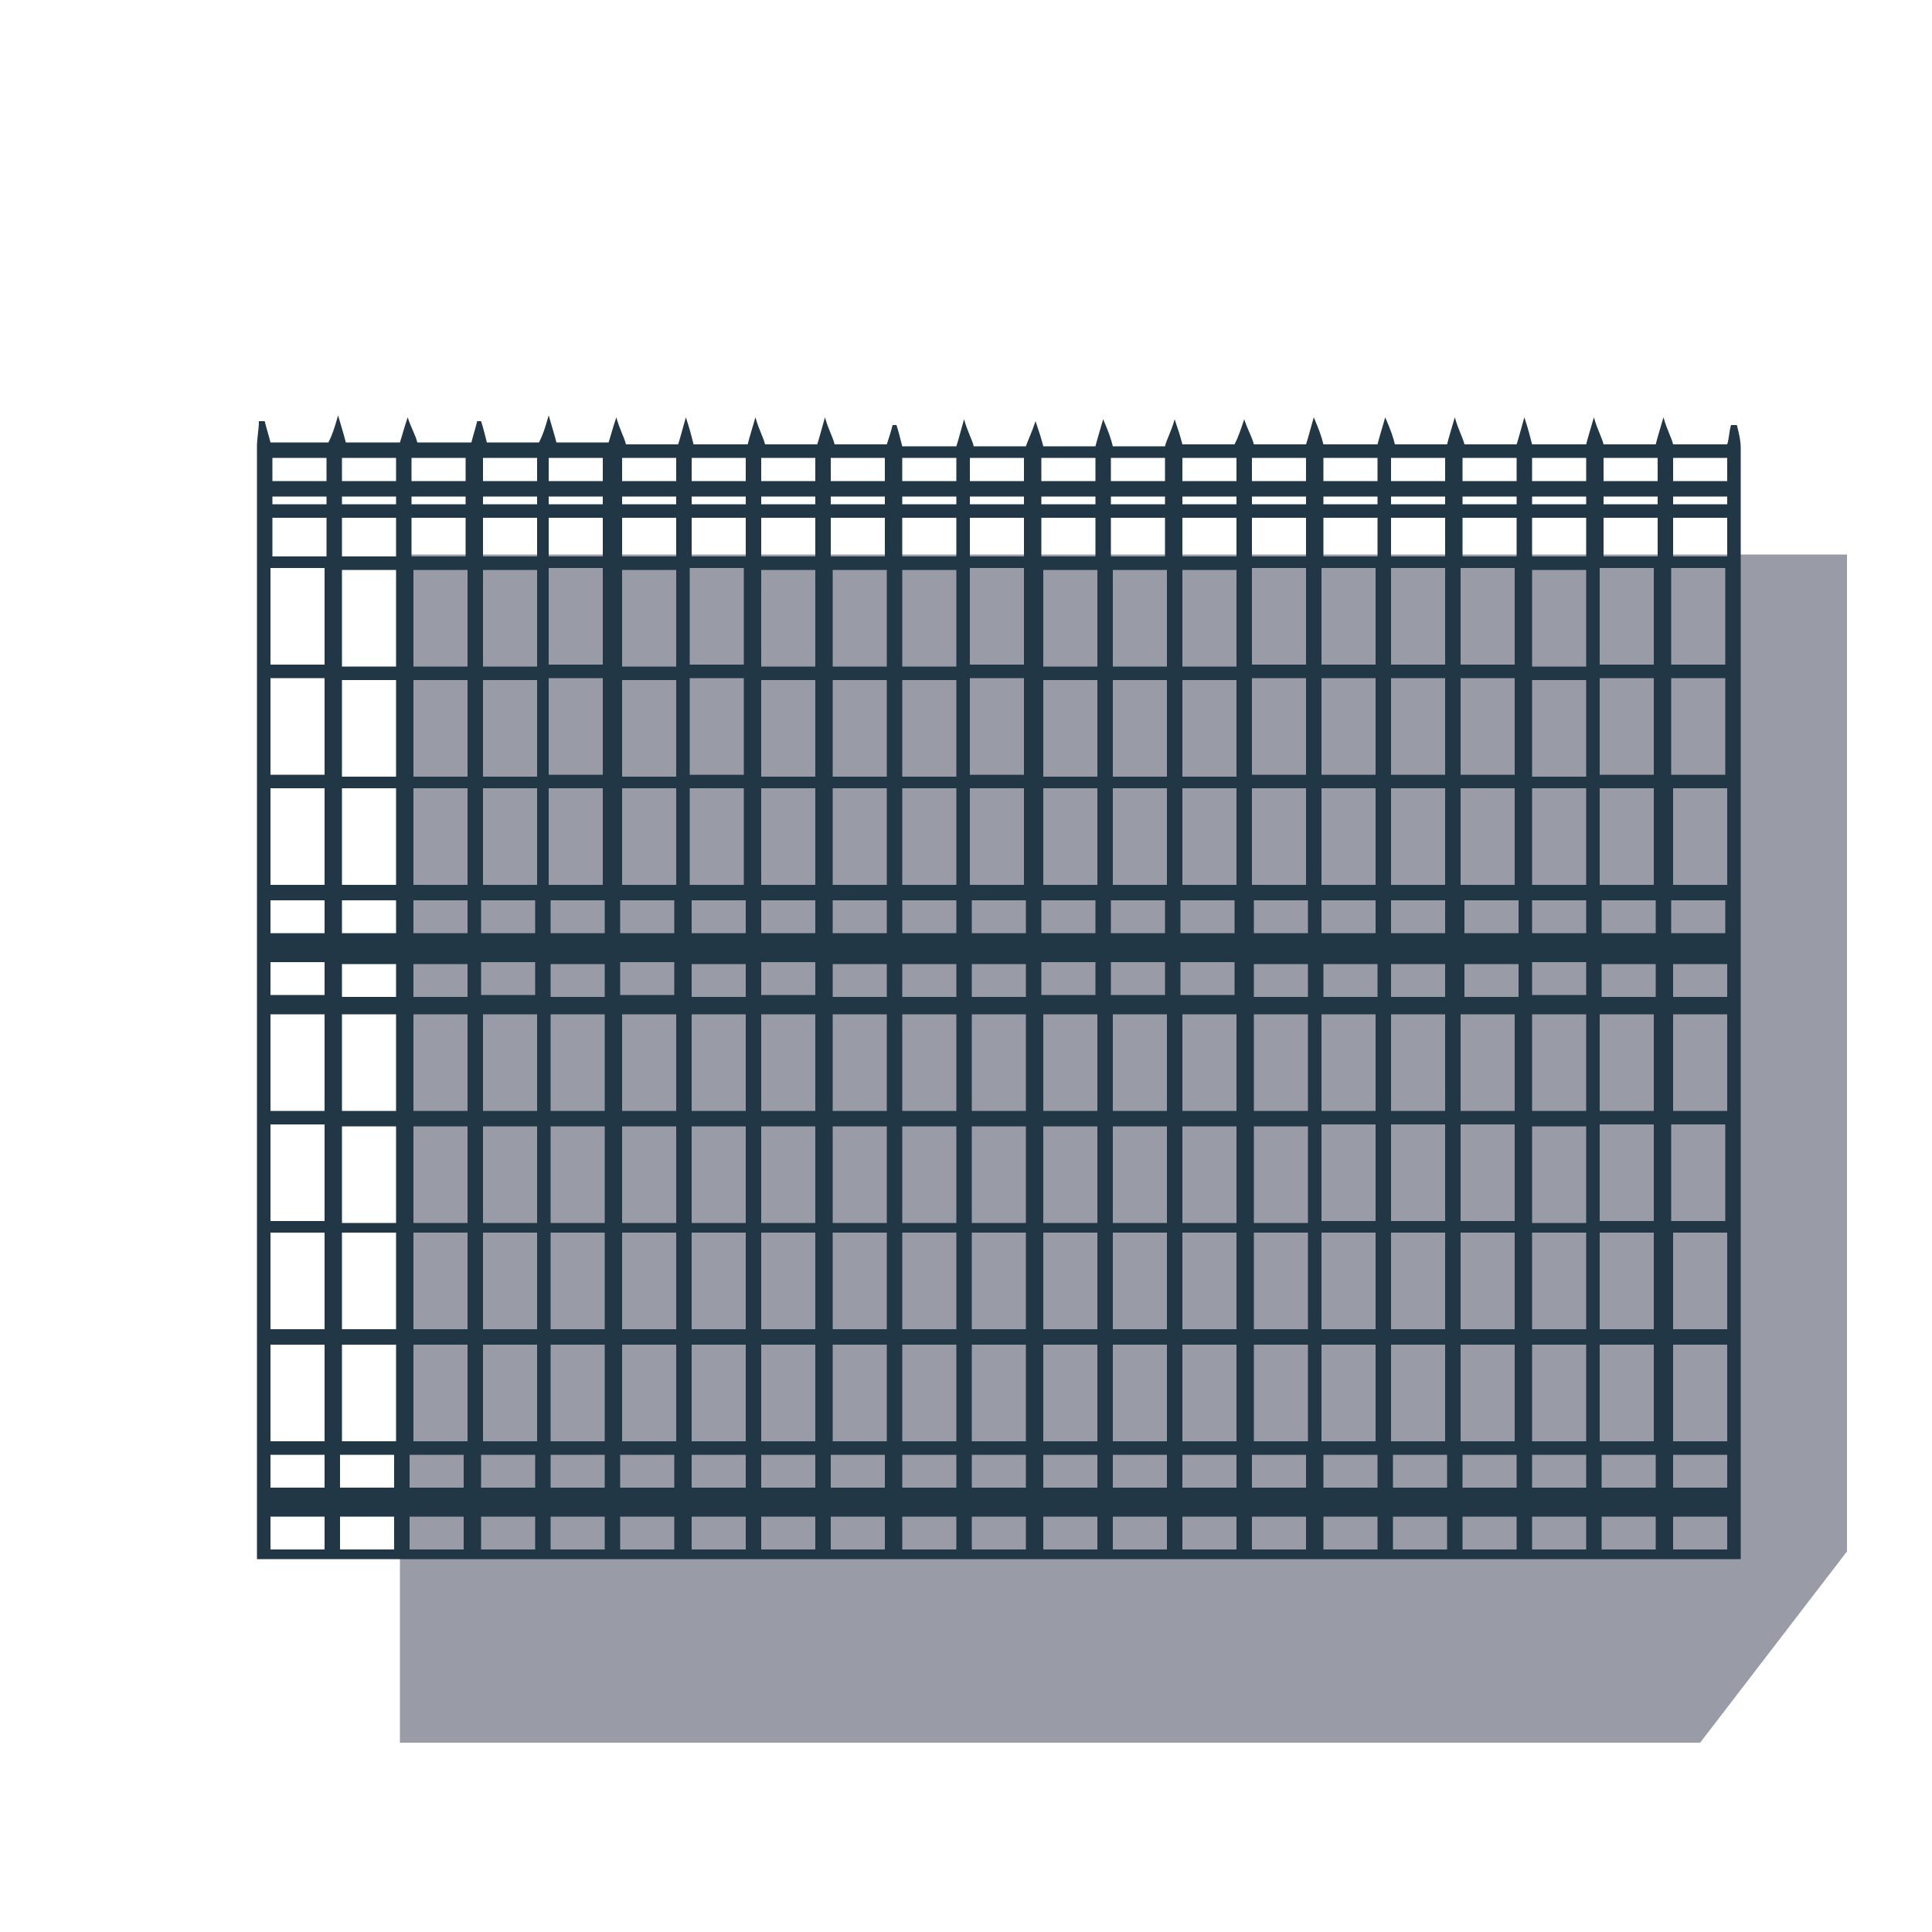
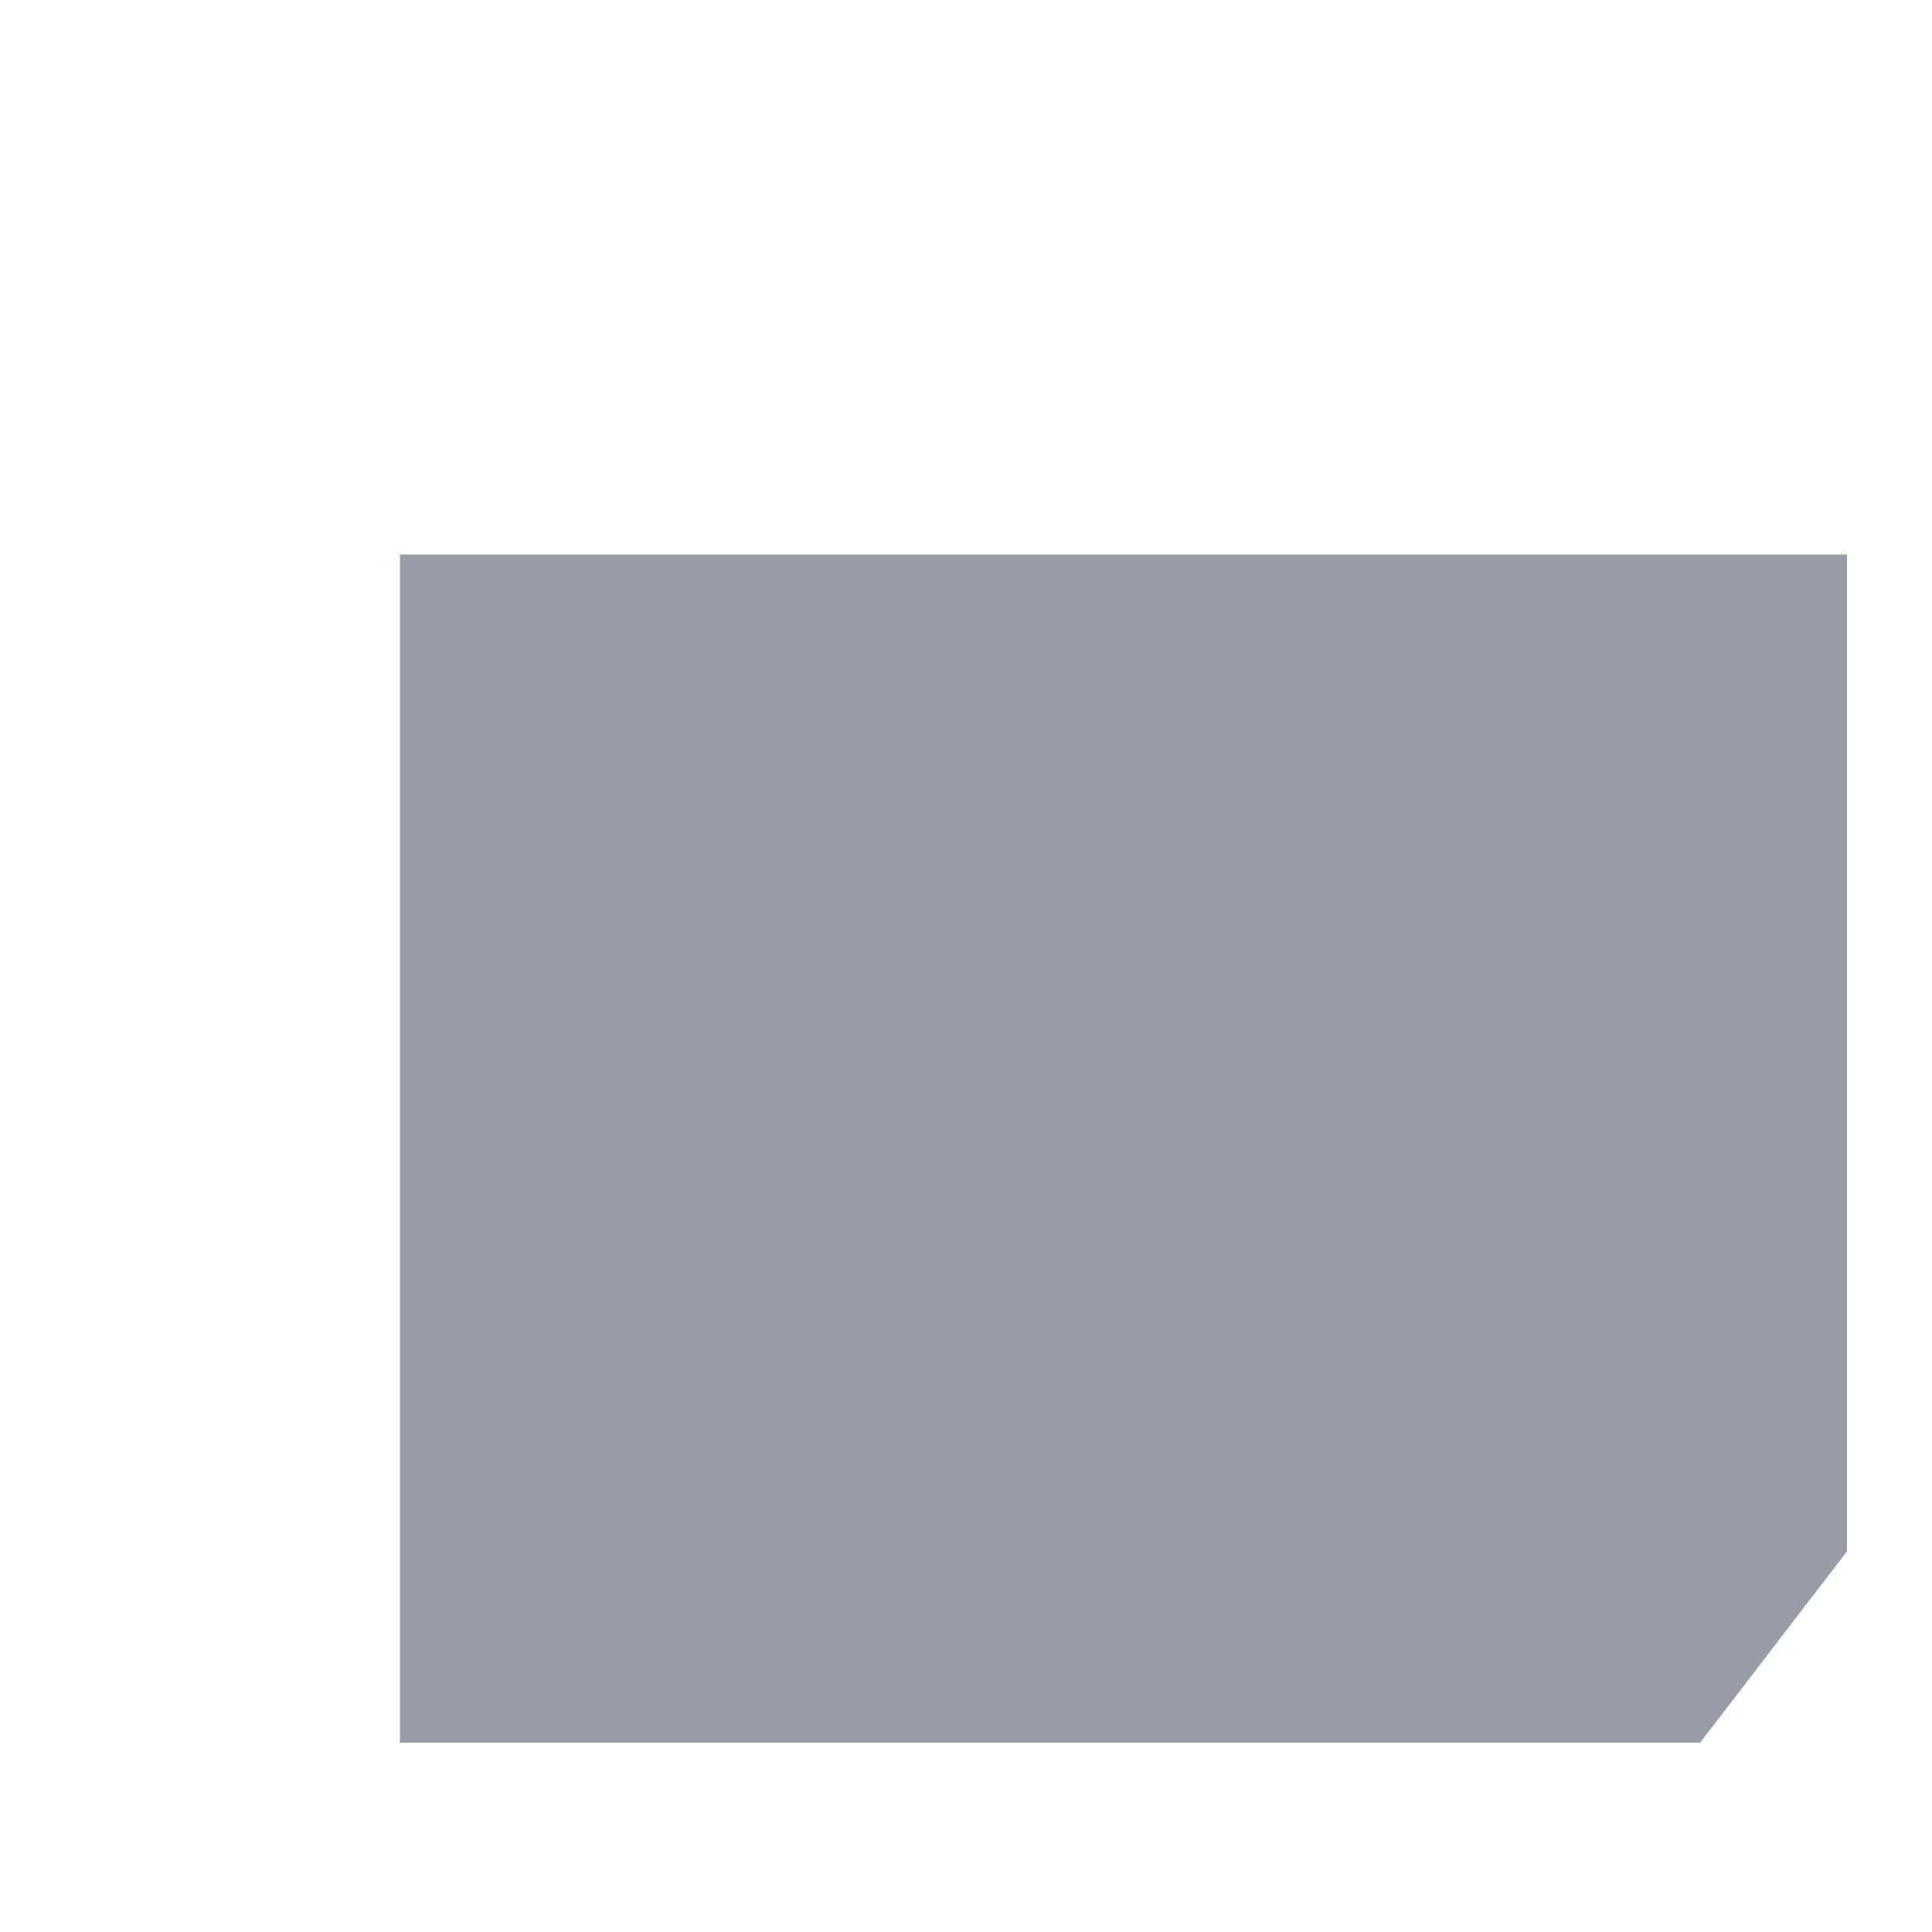
<svg xmlns="http://www.w3.org/2000/svg" version="1.1" id="Layer_1" x="0px" y="0px" viewBox="0 0 100 100" style="enable-background:new 0 0 100 100;" xml:space="preserve">
  <style type="text/css">
	.st0{fill:#999BA6;}
	.st1{fill:#223746;}
</style>
  <polygon class="st0" points="95.6,80.3 95.6,28.7 20.7,28.7 20.7,90.2 32.5,90.2 60.4,90.2 88,90.2 " />
  <g>
    <g>
-       <path class="st1" d="M89.4,74.6h-2.8v-5h2.8V74.6z M89.4,77h-2.8v-1.7h2.8V77z M89.4,80.2h-2.8v-1.7h2.8V80.2z M86.5,58.2h2.8v5    h-2.8V58.2z M86.5,35.1h2.8v5h-2.8V35.1z M86.5,29.4h2.8v5h-2.8V29.4z M89.4,68.8h-2.8v-5h2.8V68.8z M89.4,57.5h-2.8v-5h2.8V57.5z     M89.4,45.8h-2.8v-5h2.8V45.8z M89.4,51.6h-2.8v-1.7h2.8V51.6z M86.5,46.6h2.8v1.7h-2.8V46.6z M86.6,26.8h2.8v2h-2.8V26.8z     M86.6,25.7h2.8v0.4h-2.8V25.7z M86.6,23.7h2.8v1.2h-2.8V23.7z M85.8,24.9h-2.8v-1.2h2.8V24.9z M85.8,26.1h-2.8v-0.4h2.8V26.1z     M85.8,28.8h-2.8v-2h2.8V28.8z M85.7,48.3h-2.8v-1.7h2.8V48.3z M85.7,51.6h-2.8v-1.7h2.8V51.6z M85.7,77h-2.8v-1.7h2.8V77z     M85.7,80.2h-2.8v-1.7h2.8V80.2z M82.8,69.6h2.8v5h-2.8V69.6z M82.8,63.8h2.8v5h-2.8V63.8z M82.8,58.2h2.8v5h-2.8V58.2z     M82.8,52.5h2.8v5h-2.8V52.5z M82.8,40.8h2.8v5h-2.8V40.8z M82.8,35.1h2.8v5h-2.8V35.1z M82.8,29.4h2.8v5h-2.8V29.4z M82.1,24.9    h-2.8v-1.2h2.8V24.9z M82.1,26.1h-2.8v-0.4h2.8V26.1z M82.1,28.8h-2.8v-2h2.8V28.8z M82.1,34.5h-2.8v-5h2.8V34.5z M82.1,40.2h-2.8    v-5h2.8V40.2z M82.1,45.8h-2.8v-5h2.8V45.8z M82.1,57.5h-2.8v-5h2.8V57.5z M82.1,63.3h-2.8v-5h2.8V63.3z M82.1,68.8h-2.8v-5h2.8    V68.8z M82.1,74.6h-2.8v-5h2.8V74.6z M82.1,77h-2.8v-1.7h2.8V77z M82.1,80.2h-2.8v-1.7h2.8V80.2z M79.3,49.8h2.8v1.7h-2.8V49.8z     M79.3,46.6h2.8v1.7h-2.8V46.6z M78.6,48.3h-2.8v-1.7h2.8V48.3z M78.6,51.6h-2.8v-1.7h2.8V51.6z M78.5,77h-2.8v-1.7h2.8V77z     M78.5,80.2h-2.8v-1.7h2.8V80.2z M75.6,69.6h2.8v5h-2.8V69.6z M75.6,63.8h2.8v5h-2.8V63.8z M75.6,58.2h2.8v5h-2.8V58.2z     M75.6,52.5h2.8v5h-2.8V52.5z M75.6,40.8h2.8v5h-2.8V40.8z M75.6,35.1h2.8v5h-2.8V35.1z M75.6,29.4h2.8v5h-2.8V29.4z M75.7,26.8    h2.8v2h-2.8V26.8z M75.7,25.7h2.8v0.4h-2.8V25.7z M75.7,23.7h2.8v1.2h-2.8V23.7z M74.9,77h-2.8v-1.7h2.8V77z M74.9,80.2h-2.8v-1.7    h2.8V80.2z M72,69.6h2.8v5H72V69.6z M72,63.8h2.8v5H72V63.8z M72,58.2h2.8v5H72V58.2z M72,52.5h2.8v5H72V52.5z M72,40.8h2.8v5H72    V40.8z M72,35.1h2.8v5H72V35.1z M72,29.4h2.8v5H72V29.4z M74.8,51.6H72v-1.7h2.8V51.6z M72,46.6h2.8v1.7H72V46.6z M72,26.8h2.8v2    H72V26.8z M72,25.7h2.8v0.4H72V25.7z M72,23.7h2.8v1.2H72V23.7z M71.3,24.9h-2.8v-1.2h2.8V24.9z M71.3,26.1h-2.8v-0.4h2.8V26.1z     M71.3,28.8h-2.8v-2h2.8V28.8z M71.3,77h-2.8v-1.7h2.8V77z M71.3,80.2h-2.8v-1.7h2.8V80.2z M68.4,69.6h2.8v5h-2.8V69.6z     M68.4,63.8h2.8v5h-2.8V63.8z M68.4,58.2h2.8v5h-2.8V58.2z M68.4,52.5h2.8v5h-2.8V52.5z M68.4,40.8h2.8v5h-2.8V40.8z M68.4,35.1    h2.8v5h-2.8V35.1z M71.3,51.6h-2.8v-1.7h2.8V51.6z M68.4,46.6h2.8v1.7h-2.8V46.6z M68.4,29.4h2.8v5h-2.8V29.4z M67.7,48.3h-2.8    v-1.7h2.8V48.3z M67.7,51.6h-2.8v-1.7h2.8V51.6z M67.7,57.5h-2.8v-5h2.8V57.5z M67.7,63.3h-2.8v-5h2.8V63.3z M67.7,68.8h-2.8v-5    h2.8V68.8z M67.7,74.6h-2.8v-5h2.8V74.6z M67.6,77h-2.8v-1.7h2.8V77z M67.6,80.2h-2.8v-1.7h2.8V80.2z M64.8,40.8h2.8v5h-2.8V40.8z     M64.8,35.1h2.8v5h-2.8V35.1z M64.8,29.4h2.8v5h-2.8V29.4z M64.8,26.8h2.8v2h-2.8V26.8z M64.8,25.7h2.8v0.4h-2.8V25.7z M64.8,23.7    h2.8v1.2h-2.8V23.7z M64,24.9h-2.8v-1.2H64V24.9z M64,26.1h-2.8v-0.4H64V26.1z M64,28.8h-2.8v-2H64V28.8z M64,34.5h-2.8v-5H64    V34.5z M64,40.2h-2.8v-5H64V40.2z M64,45.8h-2.8v-5H64V45.8z M64,57.5h-2.8v-5H64V57.5z M64,63.3h-2.8v-5H64V63.3z M64,68.8h-2.8    v-5H64V68.8z M64,74.6h-2.8v-5H64V74.6z M64,77h-2.8v-1.7H64V77z M64,80.2h-2.8v-1.7H64V80.2z M61.1,49.8h2.8v1.7h-2.8V49.8z     M61.1,46.6h2.8v1.7h-2.8V46.6z M60.4,34.5h-2.8v-5h2.8V34.5z M60.4,40.2h-2.8v-5h2.8V40.2z M60.4,45.8h-2.8v-5h2.8V45.8z     M60.4,57.5h-2.8v-5h2.8V57.5z M60.4,63.3h-2.8v-5h2.8V63.3z M60.4,68.8h-2.8v-5h2.8V68.8z M60.4,74.6h-2.8v-5h2.8V74.6z M60.4,77    h-2.8v-1.7h2.8V77z M60.4,80.2h-2.8v-1.7h2.8V80.2z M57.5,49.8h2.8v1.7h-2.8V49.8z M57.5,46.6h2.8v1.7h-2.8V46.6z M57.5,26.8h2.8    v2h-2.8V26.8z M57.5,25.7h2.8v0.4h-2.8V25.7z M57.5,23.7h2.8v1.2h-2.8V23.7z M56.8,34.5H54v-5h2.8V34.5z M56.8,40.2H54v-5h2.8    V40.2z M56.8,45.8H54v-5h2.8V45.8z M56.8,57.5H54v-5h2.8V57.5z M56.8,63.3H54v-5h2.8V63.3z M56.8,68.8H54v-5h2.8V68.8z M56.8,74.6    H54v-5h2.8V74.6z M56.8,77h-2.8v-1.7h2.8V77z M56.8,80.2h-2.8v-1.7h2.8V80.2z M53.9,49.8h2.8v1.7h-2.8V49.8z M53.9,46.6h2.8v1.7    h-2.8V46.6z M53.9,26.8h2.8v2h-2.8V26.8z M53.9,25.7h2.8v0.4h-2.8V25.7z M53.9,23.7h2.8v1.2h-2.8V23.7z M53.1,48.3h-2.8v-1.7h2.8    V48.3z M53.1,51.6h-2.8v-1.7h2.8V51.6z M53.1,57.5h-2.8v-5h2.8V57.5z M53.1,63.3h-2.8v-5h2.8V63.3z M53.1,68.8h-2.8v-5h2.8V68.8z     M53.1,74.6h-2.8v-5h2.8V74.6z M53.1,77h-2.8v-1.7h2.8V77z M53.1,80.2h-2.8v-1.7h2.8V80.2z M50.2,40.8h2.8v5h-2.8V40.8z     M50.2,35.1h2.8v5h-2.8V35.1z M50.2,29.4h2.8v5h-2.8V29.4z M50.2,26.8h2.8v2h-2.8V26.8z M50.2,25.7h2.8v0.4h-2.8V25.7z M50.2,23.7    h2.8v1.2h-2.8V23.7z M49.5,24.9h-2.8v-1.2h2.8V24.9z M49.5,26.1h-2.8v-0.4h2.8V26.1z M49.5,28.8h-2.8v-2h2.8V28.8z M49.5,34.5    h-2.8v-5h2.8V34.5z M49.5,40.2h-2.8v-5h2.8V40.2z M49.5,45.8h-2.8v-5h2.8V45.8z M49.5,48.3h-2.8v-1.7h2.8V48.3z M49.5,51.6h-2.8    v-1.7h2.8V51.6z M49.5,57.5h-2.8v-5h2.8V57.5z M49.5,63.3h-2.8v-5h2.8V63.3z M49.5,68.8h-2.8v-5h2.8V68.8z M49.5,74.6h-2.8v-5h2.8    V74.6z M49.5,77h-2.8v-1.7h2.8V77z M49.5,80.2h-2.8v-1.7h2.8V80.2z M45.9,34.5h-2.8v-5h2.8V34.5z M45.9,40.2h-2.8v-5h2.8V40.2z     M45.9,45.8h-2.8v-5h2.8V45.8z M45.9,48.3h-2.8v-1.7h2.8V48.3z M45.9,51.6h-2.8v-1.7h2.8V51.6z M45.9,57.5h-2.8v-5h2.8V57.5z     M45.9,63.3h-2.8v-5h2.8V63.3z M45.9,68.8h-2.8v-5h2.8V68.8z M45.9,74.6h-2.8v-5h2.8V74.6z M45.8,77H43v-1.7h2.8V77z M45.8,80.2    H43v-1.7h2.8V80.2z M43,26.8h2.8v2H43V26.8z M43,25.7h2.8v0.4H43V25.7z M43,23.7h2.8v1.2H43V23.7z M42.2,34.5h-2.8v-5h2.8V34.5z     M42.2,40.2h-2.8v-5h2.8V40.2z M42.2,45.8h-2.8v-5h2.8V45.8z M42.2,57.5h-2.8v-5h2.8V57.5z M42.2,63.3h-2.8v-5h2.8V63.3z     M42.2,68.8h-2.8v-5h2.8V68.8z M42.2,74.6h-2.8v-5h2.8V74.6z M42.2,77h-2.8v-1.7h2.8V77z M42.2,80.2h-2.8v-1.7h2.8V80.2z     M39.4,49.8h2.8v1.7h-2.8V49.8z M39.4,46.6h2.8v1.7h-2.8V46.6z M39.4,26.8h2.8v2h-2.8V26.8z M39.4,25.7h2.8v0.4h-2.8V25.7z     M39.4,23.7h2.8v1.2h-2.8V23.7z M38.6,48.3h-2.8v-1.7h2.8V48.3z M38.6,51.6h-2.8v-1.7h2.8V51.6z M38.6,57.5h-2.8v-5h2.8V57.5z     M38.6,63.3h-2.8v-5h2.8V63.3z M38.6,68.8h-2.8v-5h2.8V68.8z M38.6,74.6h-2.8v-5h2.8V74.6z M38.6,77h-2.8v-1.7h2.8V77z M38.6,80.2    h-2.8v-1.7h2.8V80.2z M35.7,40.8h2.8v5h-2.8V40.8z M35.7,35.1h2.8v5h-2.8V35.1z M35.7,29.4h2.8v5h-2.8V29.4z M35.8,26.8h2.8v2    h-2.8V26.8z M35.8,25.7h2.8v0.4h-2.8V25.7z M35.8,23.7h2.8v1.2h-2.8V23.7z M35,24.9h-2.8v-1.2H35V24.9z M35,26.1h-2.8v-0.4H35    V26.1z M35,28.8h-2.8v-2H35V28.8z M35,34.5h-2.8v-5H35V34.5z M35,40.2h-2.8v-5H35V40.2z M35,45.8h-2.8v-5H35V45.8z M35,57.5h-2.8    v-5H35V57.5z M35,63.3h-2.8v-5H35V63.3z M35,68.8h-2.8v-5H35V68.8z M35,74.6h-2.8v-5H35V74.6z M34.9,77h-2.8v-1.7h2.8V77z     M34.9,80.2h-2.8v-1.7h2.8V80.2z M32.1,49.8h2.8v1.7h-2.8V49.8z M32.1,46.6h2.8v1.7h-2.8V46.6z M31.3,48.3h-2.8v-1.7h2.8V48.3z     M31.3,51.6h-2.8v-1.7h2.8V51.6z M31.3,57.5h-2.8v-5h2.8V57.5z M31.3,63.3h-2.8v-5h2.8V63.3z M31.3,68.8h-2.8v-5h2.8V68.8z     M31.3,74.6h-2.8v-5h2.8V74.6z M31.3,77h-2.8v-1.7h2.8V77z M31.3,80.2h-2.8v-1.7h2.8V80.2z M28.4,40.8h2.8v5h-2.8V40.8z     M28.4,35.1h2.8v5h-2.8V35.1z M28.4,29.4h2.8v5h-2.8V29.4z M28.4,26.8h2.8v2h-2.8V26.8z M28.4,25.7h2.8v0.4h-2.8V25.7z M28.4,23.7    h2.8v1.2h-2.8V23.7z M27.8,24.9h-2.8v-1.2h2.8V24.9z M27.8,26.1h-2.8v-0.4h2.8V26.1z M27.8,28.8h-2.8v-2h2.8V28.8z M27.8,34.5    h-2.8v-5h2.8V34.5z M27.8,40.2h-2.8v-5h2.8V40.2z M27.8,45.8h-2.8v-5h2.8V45.8z M27.8,57.5h-2.8v-5h2.8V57.5z M27.8,63.3h-2.8v-5    h2.8V63.3z M27.8,68.8h-2.8v-5h2.8V68.8z M27.8,74.6h-2.8v-5h2.8V74.6z M27.7,77h-2.8v-1.7h2.8V77z M27.7,80.2h-2.8v-1.7h2.8V80.2    z M24.9,49.8h2.8v1.7h-2.8V49.8z M24.9,46.6h2.8v1.7h-2.8V46.6z M24.2,34.5h-2.8v-5h2.8V34.5z M24.2,40.2h-2.8v-5h2.8V40.2z     M24.2,45.8h-2.8v-5h2.8V45.8z M24.2,48.3h-2.8v-1.7h2.8V48.3z M24.2,51.6h-2.8v-1.7h2.8V51.6z M24.2,57.5h-2.8v-5h2.8V57.5z     M24.2,63.3h-2.8v-5h2.8V63.3z M24.2,68.8h-2.8v-5h2.8V68.8z M24.2,74.6h-2.8v-5h2.8V74.6z M24,77h-2.8v-1.7H24V77z M24,80.2h-2.8    v-1.7H24V80.2z M21.3,26.8h2.8v2h-2.8V26.8z M21.3,25.7h2.8v0.4h-2.8V25.7z M21.3,23.7h2.8v1.2h-2.8V23.7z M20.5,24.9h-2.8v-1.2    h2.8V24.9z M20.5,26.1h-2.8v-0.4h2.8V26.1z M20.5,28.8h-2.8v-2h2.8V28.8z M20.5,34.5h-2.8v-5h2.8V34.5z M20.5,40.2h-2.8v-5h2.8    V40.2z M20.5,45.8h-2.8v-5h2.8V45.8z M20.5,48.3h-2.8v-1.7h2.8V48.3z M20.5,51.6h-2.8v-1.7h2.8V51.6z M20.5,57.5h-2.8v-5h2.8V57.5    z M20.5,63.3h-2.8v-5h2.8V63.3z M20.5,68.8h-2.8v-5h2.8V68.8z M20.5,74.6h-2.8v-5h2.8V74.6z M20.4,77h-2.8v-1.7h2.8V77z     M20.4,80.2h-2.8v-1.7h2.8V80.2z M16.9,24.9h-2.8v-1.2h2.8V24.9z M16.9,26.1h-2.8v-0.4h2.8V26.1z M16.9,28.8h-2.8v-2h2.8V28.8z     M16.9,77H14v-1.7h2.8V77z M16.9,80.2H14v-1.7h2.8V80.2z M14,69.6h2.8v5H14V69.6z M14,49.8h2.8v1.7H14V49.8z M14,46.6h2.8v1.7H14    V46.6z M14,52.5h2.8v5H14V52.5z M16.9,68.8H14v-5h2.8V68.8z M14,58.2h2.8v5H14V58.2z M14,40.8h2.8v5H14V40.8z M14,35.1h2.8v5H14    V35.1z M14,29.4h2.8v5H14V29.4z M90.1,58.2c0-11.7,0-23.3,0-35c0-0.4-0.1-0.8-0.2-1.2c-0.1,0-0.2,0-0.3,0c-0.1,0.3-0.1,0.7-0.2,1    h-2.8c-0.1-0.4-0.3-0.7-0.5-1.4c-0.2,0.7-0.3,1-0.4,1.4H83c-0.1-0.4-0.3-0.7-0.5-1.4c-0.2,0.7-0.3,1-0.4,1.4h-2.8    c-0.1-0.4-0.2-0.8-0.4-1.4c-0.2,0.7-0.3,1.1-0.4,1.4h-2.7c-0.1-0.4-0.3-0.7-0.5-1.4c-0.2,0.7-0.3,1-0.4,1.4h-2.7    c-0.1-0.4-0.2-0.7-0.5-1.4c-0.2,0.7-0.3,1-0.4,1.4h-2.8c-0.1-0.4-0.2-0.7-0.5-1.4c-0.2,0.7-0.3,1.1-0.4,1.4h-2.7    c-0.1-0.4-0.3-0.7-0.5-1.3c-0.2,0.6-0.3,0.9-0.5,1.3h-2.7c-0.1-0.4-0.2-0.7-0.4-1.3c-0.2,0.7-0.4,1-0.5,1.4h-2.7    c-0.1-0.4-0.2-0.7-0.5-1.4c-0.2,0.7-0.3,1-0.4,1.4h-2.7c-0.1-0.4-0.2-0.7-0.4-1.3c-0.2,0.6-0.4,1-0.5,1.3h-2.7    c-0.1-0.4-0.3-0.7-0.5-1.4c-0.2,0.7-0.3,1.1-0.4,1.4h-2.8c-0.1-0.4-0.2-0.8-0.3-1.1c-0.1,0-0.2,0-0.2,0c-0.1,0.4-0.2,0.7-0.3,1    h-2.7c-0.1-0.4-0.3-0.7-0.5-1.4c-0.2,0.7-0.3,1.1-0.4,1.4h-2.7c-0.1-0.4-0.3-0.7-0.5-1.4c-0.2,0.7-0.3,1-0.4,1.4h-2.8    c-0.1-0.4-0.2-0.8-0.4-1.4c-0.2,0.7-0.3,1.1-0.4,1.4h-2.7c-0.1-0.4-0.3-0.7-0.5-1.4c-0.2,0.6-0.3,1-0.4,1.3h-2.7    c-0.1-0.4-0.2-0.7-0.4-1.4c-0.2,0.7-0.3,1-0.5,1.4h-2.7c-0.1-0.4-0.2-0.8-0.3-1.1c-0.1,0-0.1,0-0.2,0c-0.1,0.4-0.2,0.7-0.3,1.1    h-2.8c-0.1-0.4-0.3-0.7-0.5-1.3c-0.2,0.6-0.3,1-0.4,1.3h-2.8c-0.1-0.4-0.2-0.7-0.4-1.4c-0.2,0.7-0.3,1-0.5,1.4H14    c-0.1-0.4-0.2-0.7-0.3-1.1c-0.1,0-0.2,0-0.3,0c0,0.4-0.1,0.9-0.1,1.3c0,18.7,0,56,0,56l0,1.6l76.8,0l0-1.5    C90.1,79.4,90.1,65.3,90.1,58.2" />
-     </g>
+       </g>
  </g>
</svg>